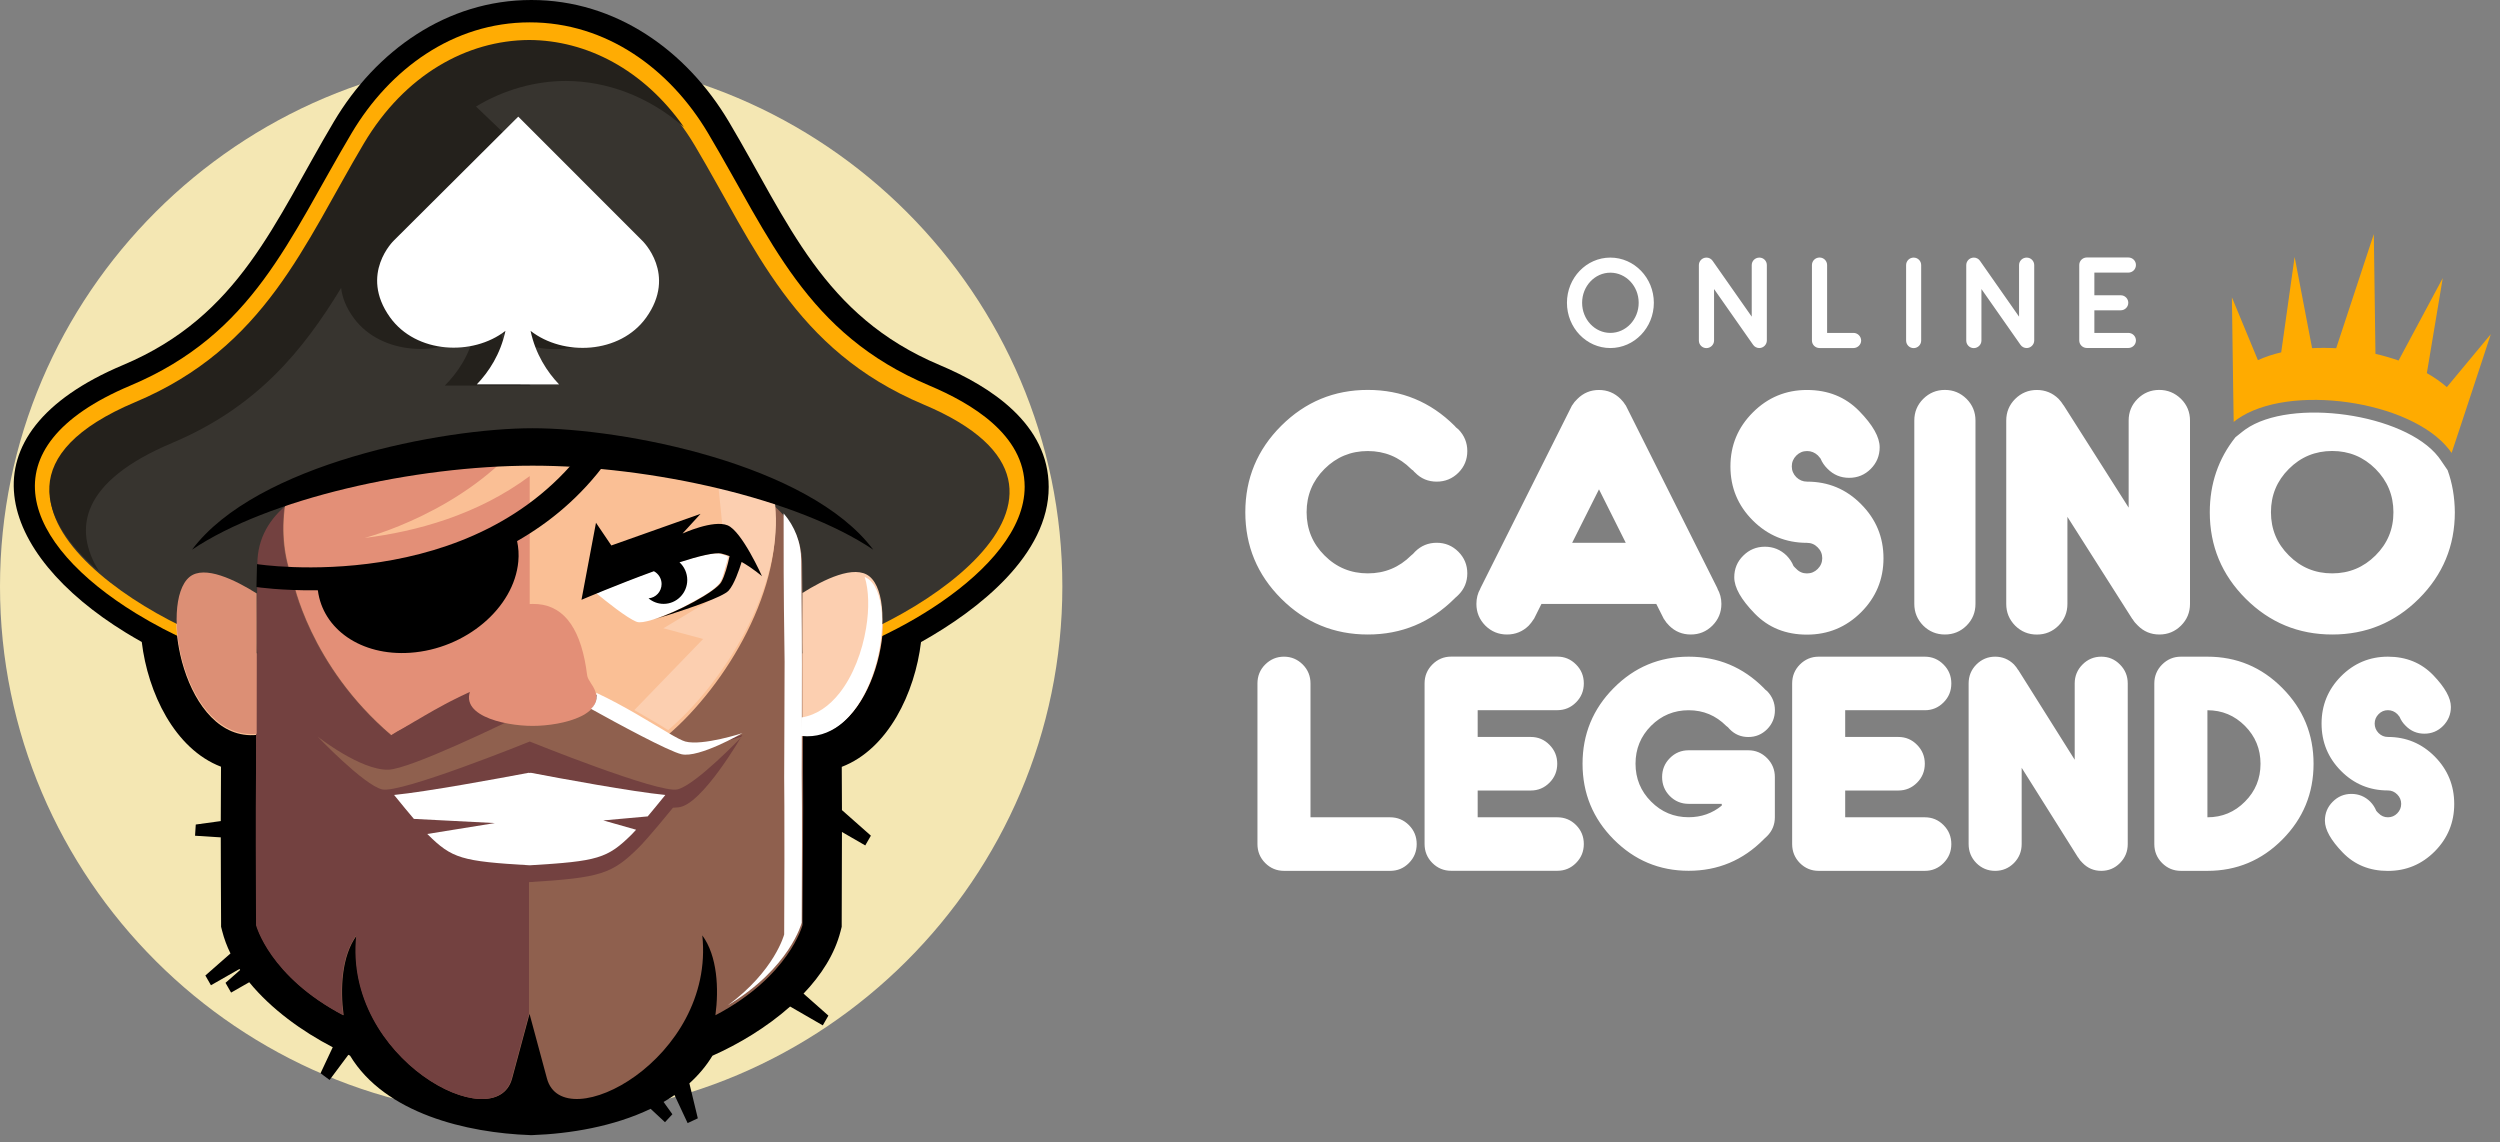
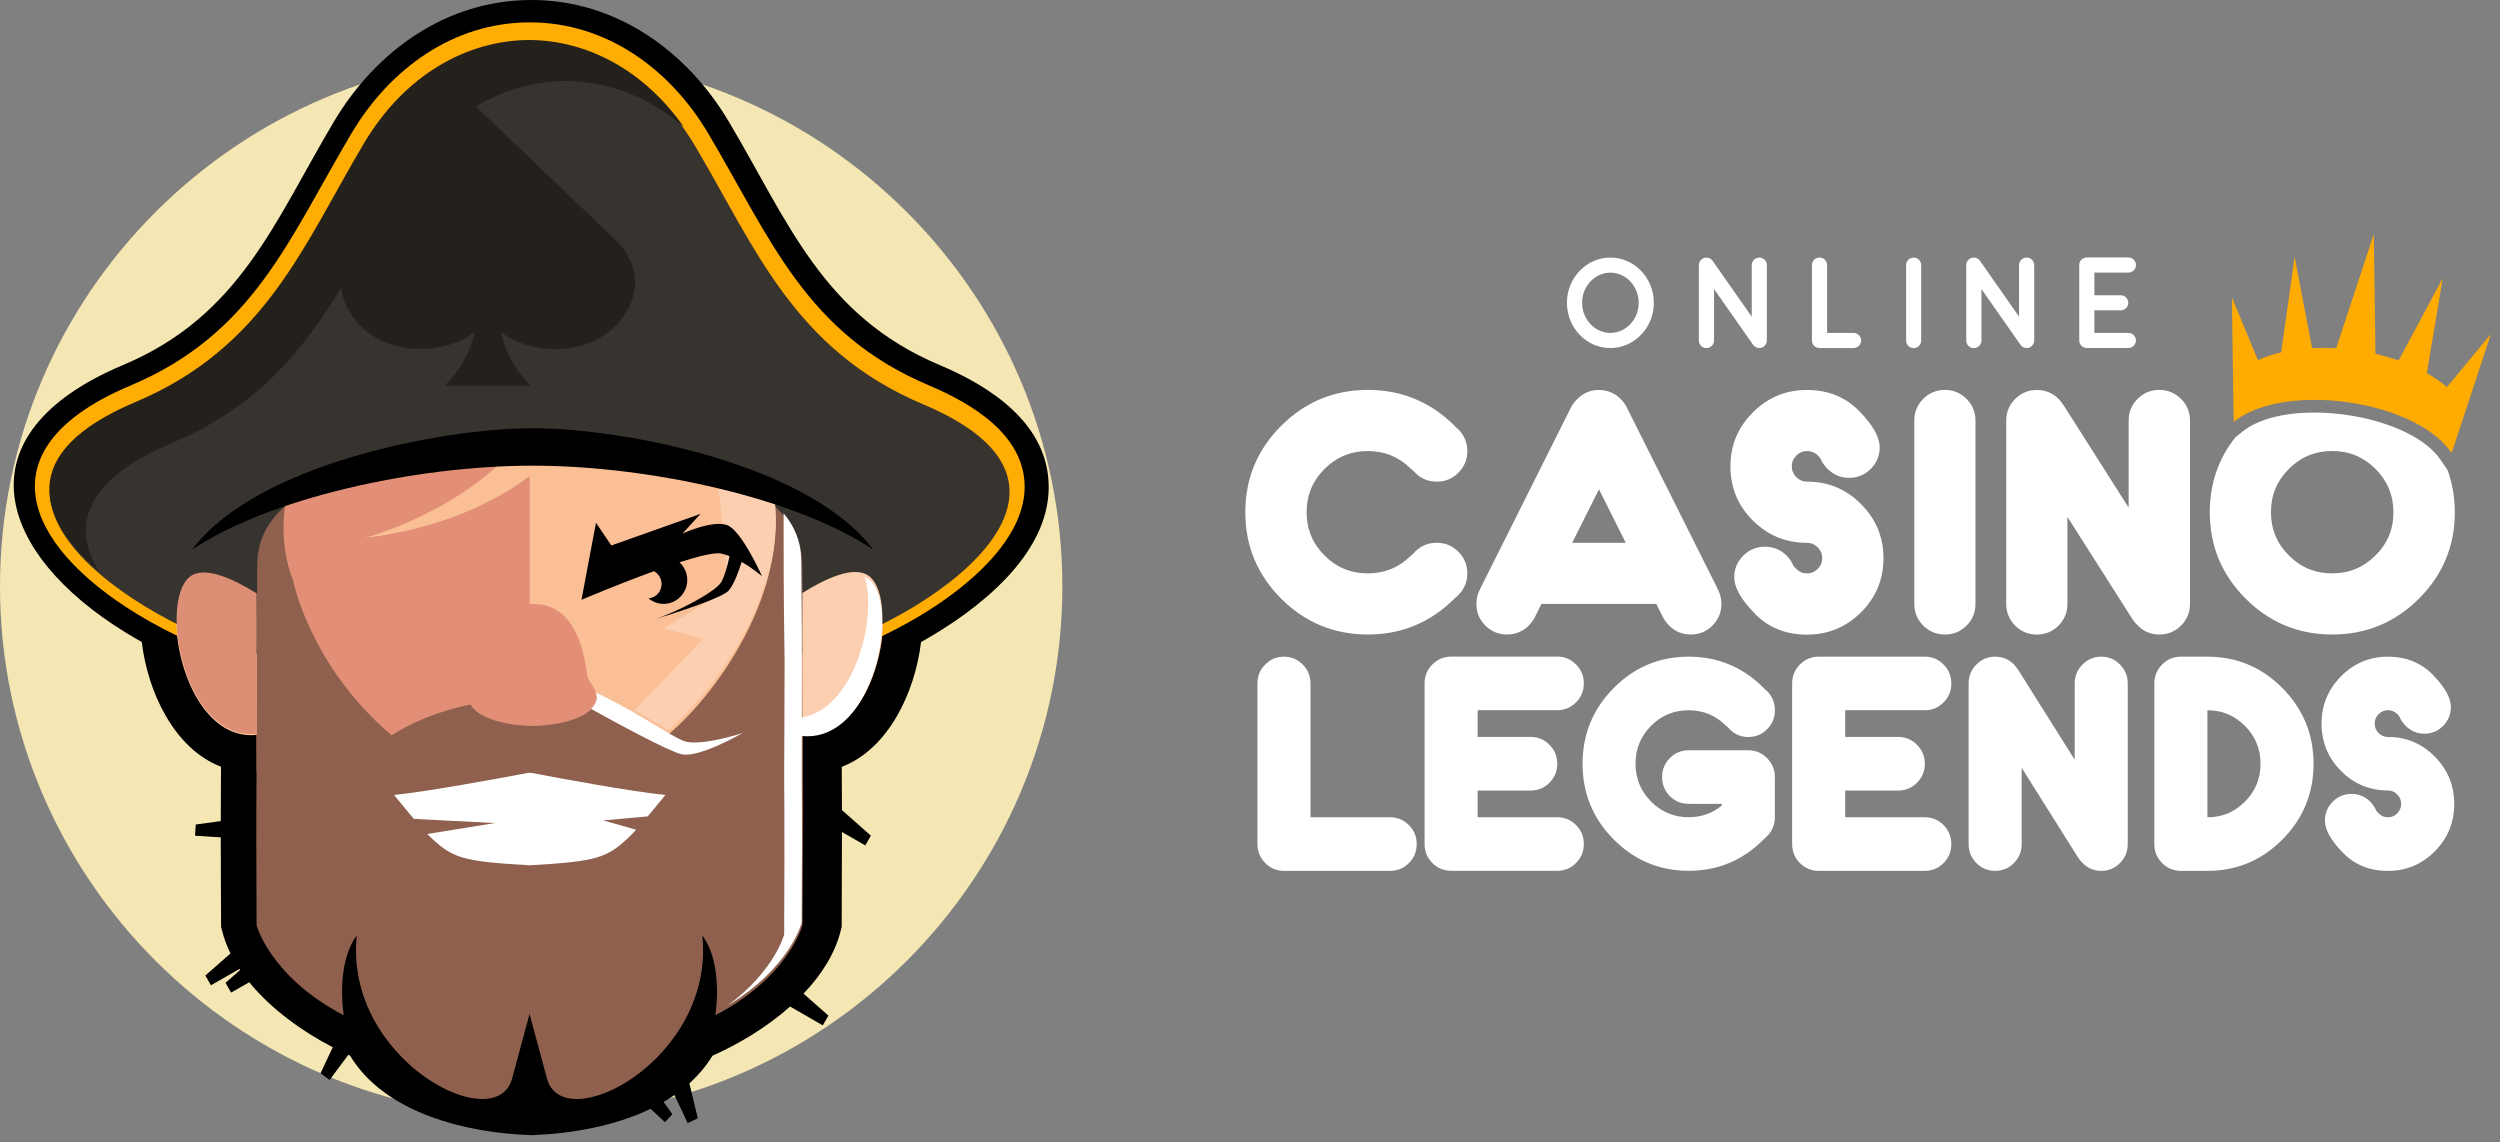
<svg xmlns="http://www.w3.org/2000/svg" width="267" height="122" viewBox="0 0 267 122" fill="none">
  <rect x="0" y="0" width="267" height="122" fill="#808080" stroke="none" />
  <path fill-rule="evenodd" clip-rule="evenodd" d="M56.73 5.992C25.484 5.992 0 31.435 0 62.63C0 93.825 25.484 119.268 56.73 119.268C87.975 119.268 113.459 93.831 113.459 62.63C113.459 31.435 87.975 5.992 56.73 5.992Z" fill="#F4E7B3" />
  <path fill-rule="evenodd" clip-rule="evenodd" d="M100.354 38.986C87.872 33.732 84.236 23.767 77.839 12.993C73.341 5.422 65.79 0 56.749 0C47.708 0 40.157 5.422 35.659 12.993C29.262 23.76 25.62 33.732 13.137 38.986C-4.504 46.414 -0.279 59.148 13.429 67.56C13.993 67.903 14.563 68.24 15.14 68.563C15.788 73.973 18.64 79.984 23.604 81.886C23.585 83.815 23.578 85.749 23.578 87.691L20.908 88.059L20.831 89.257L23.578 89.431C23.578 92.44 23.598 95.462 23.611 98.484V98.976L23.734 99.454C23.941 100.27 24.24 101.066 24.616 101.829L21.932 104.184L22.529 105.226L25.575 103.486L25.646 103.596L24.084 104.967L24.68 106.009L26.618 104.903C28.971 107.782 32.296 110.17 35.536 111.846L34.233 114.622L35.199 115.34L37.202 112.655L37.383 112.739C41.13 118.944 49.892 120.989 56.6 121.228L56.743 121.235L56.885 121.228C60.858 121.086 65.544 120.316 69.485 118.42L71.021 119.85L71.811 119.002L70.872 117.689C71.273 117.456 71.662 117.21 72.038 116.951L73.438 119.947L74.527 119.436L73.626 115.702C74.579 114.842 75.415 113.865 76.089 112.752C78.863 111.522 81.87 109.73 84.385 107.497L87.872 109.51L88.474 108.468L85.817 106.119C87.697 104.152 89.148 101.907 89.771 99.461L89.894 98.982V98.49C89.907 95.281 89.92 92.065 89.92 88.855L92.409 90.292L93.011 89.25L89.92 86.519C89.92 84.98 89.913 83.439 89.9 81.9C94.865 79.997 97.716 73.986 98.365 68.576C104.58 65.095 112.008 59.233 112.001 52.011C111.995 45.308 105.857 41.302 100.354 38.986Z" fill="black" />
  <path fill-rule="evenodd" clip-rule="evenodd" d="M99.259 41.179C86.07 35.628 82.343 25.546 75.609 14.203C71.546 7.37 64.766 2.388 56.581 2.388C48.401 2.388 41.622 7.377 37.558 14.21C30.818 25.553 27.098 35.634 13.909 41.186C-1.854 47.825 2.534 58.152 14.524 65.509C18.128 67.716 23.034 70.039 27.208 70.822L29.826 71.313L29.068 68.874C28.848 67.101 29.068 63.989 29.087 62.144C29.094 61.329 29.1 60.514 29.107 59.699C29.139 50.031 49.853 49.287 56.587 49.08C63.327 49.287 84.035 50.025 84.067 59.699C84.067 60.514 84.08 61.329 84.087 62.144C84.106 64.014 84.326 67.179 84.093 68.939L83.341 71.313L85.96 70.822C93.679 69.372 109.441 61.032 109.434 51.986C109.428 46.427 103.75 43.075 99.259 41.179Z" fill="#FFAC03" />
  <path fill-rule="evenodd" clip-rule="evenodd" d="M92.946 61.743C91.352 60.43 88.027 62.086 85.778 63.503L85.798 58.903C86.264 48.181 72.848 39.517 56.574 39.517C40.339 39.517 26.955 48.09 27.351 58.903L27.37 63.497C25.121 62.086 21.796 60.423 20.202 61.737C16.884 64.474 19.664 79.266 27.422 78.489L27.435 82.488C27.435 82.488 30.831 95.689 56.574 96.607C82.317 95.695 85.713 82.488 85.713 82.488L85.726 78.489C93.484 79.272 96.271 64.474 92.946 61.743Z" fill="#FABF95" />
  <path fill-rule="evenodd" clip-rule="evenodd" d="M56.127 46.583H56.574V39.517C40.339 39.517 26.955 48.084 27.351 58.903L27.435 82.488C27.435 82.488 30.831 95.689 56.574 96.607V50.847C50.981 55.007 44.448 56.767 38.945 57.453C38.939 57.447 49.646 54.723 56.127 46.583Z" fill="#E38F77" />
  <path fill-rule="evenodd" clip-rule="evenodd" d="M85.759 81.99L85.701 60.061C85.674 57.744 84.722 55.525 82.641 53.836C83.899 62.617 77.567 73.183 71.293 78.528C67.151 75.914 61.85 74.607 56.555 74.607C51.253 74.607 45.952 75.914 41.816 78.528C33.054 71.061 31.304 61.989 31.304 61.989C30.364 59.608 30.034 56.89 30.468 53.836C28.387 55.525 27.48 57.731 27.461 60.048L27.402 81.977C27.351 87.587 27.383 93.197 27.402 98.807C27.402 98.807 28.815 104.288 36.703 108.429C36.327 105.634 36.483 102.101 38.103 99.901C36.716 113.133 52.964 121.604 54.695 115.185L56.555 108.287L58.415 115.185C60.145 121.604 76.394 113.127 75.007 99.901C76.627 102.101 76.782 105.634 76.406 108.429C84.294 104.288 85.707 98.807 85.707 98.807C85.726 93.197 85.811 87.607 85.759 81.99Z" fill="#8F604E" />
-   <path fill-rule="evenodd" clip-rule="evenodd" d="M73.172 79.395C71.39 78.923 62.757 72.316 56.626 72.129C54.643 72.187 52.394 72.925 50.197 73.902L50.074 73.954L49.996 73.986L49.95 74.005L49.827 74.064L49.769 74.089L49.704 74.122L49.581 74.18L49.542 74.199L49.458 74.238L49.335 74.296L49.315 74.303L49.212 74.355L49.095 74.413L48.972 74.471L48.874 74.523L48.849 74.536L48.725 74.594L48.648 74.633L48.609 74.652L48.486 74.71L48.427 74.743L48.369 74.775L48.246 74.834L48.207 74.853L48.129 74.892L48.013 74.95L47.993 74.963L47.896 75.015L47.779 75.073L47.663 75.138L47.565 75.189L47.546 75.196L47.429 75.26L47.351 75.306L47.312 75.325L47.196 75.39L47.138 75.422L47.079 75.455L46.962 75.519L46.924 75.539L46.852 75.578L46.736 75.642L46.71 75.655L46.619 75.707L46.502 75.772H46.496L46.386 75.83L46.288 75.888L46.276 75.895L46.165 75.959L46.088 76.005L46.055 76.024L45.945 76.089L45.887 76.121L45.835 76.147L45.725 76.212L45.679 76.238L45.614 76.276L45.504 76.341L45.478 76.354L45.394 76.399L45.284 76.464L45.277 76.471L45.18 76.529L44.966 76.652L44.889 76.697L44.863 76.71L44.759 76.775L44.701 76.814L44.655 76.839L44.551 76.898L44.506 76.924L44.448 76.956L44.344 77.014L44.318 77.027L44.24 77.072L44.143 77.131L44.137 77.137L44.046 77.189L43.949 77.247L43.852 77.305L43.774 77.351L43.754 77.364L43.657 77.422L43.599 77.454L43.56 77.474L43.372 77.584L43.281 77.642L43.255 77.655L43.191 77.694L43.1 77.745L43.087 77.752L43.067 77.765C42.62 78.004 42.186 78.257 41.758 78.528C32.996 71.061 31.246 61.989 31.246 61.989C30.306 59.608 29.975 56.89 30.41 53.836C28.329 55.525 27.422 57.731 27.402 60.048L27.344 81.977C27.292 87.587 27.325 93.197 27.344 98.807C27.344 98.807 28.757 104.288 36.645 108.429C36.269 105.634 36.424 102.101 38.044 99.901C36.657 113.127 52.906 121.604 54.636 115.185L56.496 108.287V100.975V94.213C64.196 93.741 65.369 93.34 68.24 90.493C68.448 90.292 69.452 89.237 71.87 86.267L72.427 86.228C74.968 86.034 79.278 78.502 79.278 78.502C79.278 78.502 75.026 79.887 73.172 79.395Z" fill="#734140" />
  <path fill-rule="evenodd" clip-rule="evenodd" d="M73.127 79.551C71.345 79.078 62.712 72.472 56.581 72.284V75.908C53.645 77.376 43.774 82.139 41.473 82.204C38.498 82.281 33.91 78.658 33.91 78.658C33.91 78.658 38.842 83.828 40.805 84.307C42.769 84.785 56.581 79.195 56.581 79.195C56.581 79.195 70.392 84.779 72.356 84.307C74.32 83.828 79.252 78.658 79.252 78.658C79.252 78.658 74.981 80.042 73.127 79.551Z" fill="#8F604E" />
  <path fill-rule="evenodd" clip-rule="evenodd" d="M71.059 84.902C67.54 84.559 59.873 83.142 56.691 82.534L56.574 82.553L56.457 82.534C53.269 83.135 45.608 84.552 42.089 84.902C42.977 86.002 43.67 86.83 44.202 87.458L52.854 87.904L45.634 89.069C45.653 89.088 45.673 89.108 45.686 89.121C48.278 91.69 49.289 91.987 56.574 92.414C63.859 91.981 64.87 91.683 67.462 89.121C67.527 89.056 67.676 88.901 67.936 88.616L64.429 87.62L69.174 87.192C69.672 86.597 70.295 85.847 71.059 84.902Z" fill="white" />
  <path fill-rule="evenodd" clip-rule="evenodd" d="M98.63 43.198C84.748 37.355 80.626 26.342 74.222 15.569C69.873 8.25 63.23 4.562 56.574 4.529C49.924 4.562 43.275 8.25 38.926 15.569C32.523 26.342 28.4 37.355 14.518 43.198C-8.348 52.827 17.421 67.897 27.493 69.786C27.344 69.308 27.474 64.202 27.487 60.223C27.532 49.21 48.22 48.265 56.574 48.013C64.935 48.265 85.616 49.203 85.662 60.223C85.674 64.196 85.804 69.301 85.655 69.786C95.727 67.897 121.496 52.827 98.63 43.198Z" fill="#37342F" />
  <path fill-rule="evenodd" clip-rule="evenodd" d="M65.972 25.857L50.838 11.376C53.846 9.57 57.138 8.658 60.43 8.645C64.864 8.664 69.297 10.314 73.043 13.575C68.72 7.409 62.621 4.297 56.516 4.271C49.86 4.303 43.216 7.991 38.867 15.31C32.464 26.083 28.349 37.096 14.459 42.94C1.594 48.355 4.122 55.493 10.584 61.032C7.726 56.424 8.704 51.384 18.368 47.314C27.435 43.496 32.341 37.472 36.431 30.755C36.547 31.745 36.949 32.852 37.818 34.016C40.728 37.912 47.034 38.19 50.696 35.472C50.145 37.964 48.836 39.846 47.507 41.179L56.671 41.192C55.343 39.859 54.046 37.97 53.489 35.472C57.144 38.209 63.464 37.944 66.38 34.055C69.867 29.429 65.972 25.857 65.972 25.857Z" fill="#24211C" />
-   <path fill-rule="evenodd" clip-rule="evenodd" d="M68.603 25.715L55.349 12.456L42.069 25.682C42.069 25.682 38.336 29.241 41.648 33.88C44.435 37.776 50.482 38.054 53.982 35.336C53.45 37.828 52.206 39.711 50.929 41.044L59.711 41.056C58.441 39.724 57.196 37.834 56.665 35.336C60.171 38.074 66.218 37.808 69.011 33.919C72.33 29.286 68.603 25.715 68.603 25.715Z" fill="white" />
  <path fill-rule="evenodd" clip-rule="evenodd" d="M63.153 73.035C62.621 72.219 62.744 72.265 62.595 71.313C61.863 66.739 59.964 64.467 56.892 64.5C53.82 64.467 51.914 66.739 51.188 71.313C51.033 72.265 51.162 72.219 50.631 73.035C48.356 76.289 53.748 77.532 56.892 77.525C60.035 77.532 65.427 76.283 63.153 73.035Z" fill="#E38F77" />
  <path fill-rule="evenodd" clip-rule="evenodd" d="M76.685 51.565L77.839 62.901L70.852 67.101L75.097 68.24L67.748 75.836C69.264 76.723 70.178 77.221 71.364 77.972C76.983 73.183 82.641 64.215 82.868 56.088C82.894 55.137 82.842 54.199 82.713 53.286C80.788 52.645 78.766 52.07 76.685 51.565ZM92.869 61.569C91.274 60.255 87.949 61.911 85.7 63.329V78.328C93.419 79.033 96.18 64.293 92.869 61.569Z" fill="#FCCFB0" />
  <path fill-rule="evenodd" clip-rule="evenodd" d="M20.241 61.62C16.929 64.351 19.69 79.085 27.409 78.373V63.374C25.16 61.963 21.835 60.307 20.241 61.62Z" fill="#DC8F75" />
  <path fill-rule="evenodd" clip-rule="evenodd" d="M73.192 79.195C72.835 79.098 72.194 78.755 71.358 78.263C69.504 77.182 66.672 75.383 63.677 73.986C63.781 74.439 63.716 74.84 63.522 75.196C63.418 75.383 63.289 75.552 63.12 75.707C65.894 77.247 71.403 80.237 72.79 80.554C74.663 80.981 79.297 78.295 79.297 78.295C79.297 78.295 75.039 79.686 73.192 79.195ZM93.828 63.549C93.601 62.837 93.27 62.274 92.836 61.911C92.687 61.789 92.525 61.698 92.35 61.62C92.797 63.037 92.843 65.017 92.499 67.082C92.091 69.566 91.125 72.174 89.641 74.044C88.572 75.39 87.237 76.354 85.642 76.619L85.636 78.147C85.655 73.339 85.655 68.525 85.603 63.717C85.59 62.449 85.571 61.122 85.571 59.899C85.564 57.893 84.871 56.224 83.691 54.826C83.698 56.716 83.698 58.819 83.698 61.148C83.698 62.384 83.711 63.73 83.724 65.004L83.795 70.66L83.769 78.147L83.75 83.012C83.756 84.035 83.763 85.051 83.769 86.073C83.775 88.034 83.775 90.001 83.775 91.961C83.769 94.569 83.756 97.183 83.75 99.797C83.75 99.797 82.751 103.68 77.735 107.368C84.385 103.363 85.623 98.549 85.623 98.549C85.636 95.727 85.649 92.913 85.649 90.091C85.655 87.594 85.649 85.096 85.623 82.592L85.636 78.606C87.165 78.761 88.5 78.308 89.635 77.461C92.668 75.189 94.249 70.091 94.21 66.26C94.197 65.244 94.074 64.312 93.828 63.549Z" fill="white" />
-   <path fill-rule="evenodd" clip-rule="evenodd" d="M69.66 66.195H69.653L69.64 66.202L69.66 66.195ZM76.912 59.142C75.233 58.741 67.242 61.892 63.684 63.355C64.63 64.137 66.996 66.046 68.013 66.415C68.311 66.525 68.908 66.428 69.653 66.195L69.757 66.163L69.841 66.137L69.88 66.124L70.003 66.085L70.126 66.04L70.165 66.027L70.256 65.995C70.638 65.859 71.046 65.697 71.461 65.516L71.558 65.477L71.889 65.335L71.928 65.322L72.032 65.276L72.116 65.237L72.174 65.212L72.297 65.153L72.317 65.147L72.459 65.082L72.485 65.069L72.602 65.011L72.667 64.979L72.745 64.94L72.855 64.888L72.887 64.869L73.03 64.797L73.036 64.791L73.445 64.577L73.574 64.506L73.581 64.5L73.717 64.429L73.749 64.409L73.853 64.357L73.931 64.319L73.989 64.286L74.384 64.066L74.443 64.034L74.514 63.995L74.605 63.943L74.637 63.924L74.76 63.853H74.767L75.007 63.71L75.084 63.665L75.13 63.639L75.24 63.575L75.246 63.568L75.356 63.497L75.382 63.477L75.467 63.426L75.525 63.387L75.577 63.355L75.784 63.219L75.797 63.212L75.882 63.154L75.92 63.121L75.972 63.083L76.037 63.037L76.063 63.018L76.147 62.953L76.231 62.889L76.257 62.869L76.309 62.824L76.355 62.785L76.38 62.759L76.445 62.701L76.452 62.694L76.517 62.636L76.53 62.623L76.607 62.546L76.633 62.52L76.679 62.474L76.692 62.462L76.743 62.41L76.75 62.403L76.789 62.358L76.808 62.339L76.834 62.306L76.86 62.267L76.867 62.255L76.899 62.209L76.918 62.177L76.931 62.145V62.138L76.951 62.106L76.964 62.08L76.97 62.073L76.99 62.041L77.003 62.022L77.009 62.009L77.029 61.97L77.035 61.95L77.042 61.931L77.061 61.892L77.067 61.879L77.081 61.853L77.1 61.815L77.106 61.808L77.119 61.776L77.132 61.737V61.73L77.145 61.698L77.158 61.659L77.171 61.62L77.184 61.581V61.575L77.197 61.536L77.21 61.504L77.217 61.491L77.23 61.446L77.236 61.42L77.243 61.407L77.255 61.361L77.262 61.342L77.269 61.323L77.281 61.277L77.288 61.264L77.294 61.239L77.307 61.193V61.18L77.333 61.103V61.096L77.346 61.057L77.359 61.012L77.372 60.967L77.385 60.928V60.922L77.398 60.876L77.405 60.844L77.411 60.831L77.424 60.786L77.43 60.76L77.437 60.74L77.45 60.695L77.456 60.676L77.463 60.65L77.476 60.604L77.482 60.592L77.489 60.559L77.502 60.514V60.501L77.515 60.462L77.528 60.417V60.41L77.541 60.365L77.554 60.32L77.567 60.274L77.573 60.236V60.229L77.586 60.184L77.593 60.151L77.599 60.139L77.612 60.093L77.618 60.067L77.625 60.048L77.638 60.003L77.644 59.983L77.651 59.957L77.664 59.912V59.893L77.67 59.86L77.683 59.815V59.809L77.69 59.77L77.703 59.724V59.718L77.709 59.679L77.716 59.634L77.722 59.589L77.729 59.55V59.543L77.735 59.498L77.742 59.466V59.453C77.495 59.304 77.204 59.213 76.912 59.142Z" fill="white" />
  <path fill-rule="evenodd" clip-rule="evenodd" d="M77.709 56.107C76.173 55.473 72.894 56.981 72.894 56.981L74.819 54.878L65.291 58.256L63.651 55.829L62.102 64.06C62.102 64.06 65.985 62.403 69.835 61.006C70.321 61.264 70.658 61.782 70.658 62.371C70.658 63.18 70.042 63.84 69.264 63.904C69.705 64.273 70.262 64.493 70.878 64.493C72.265 64.493 73.399 63.348 73.399 61.944C73.399 61.2 73.082 60.52 72.57 60.054C74.631 59.388 76.368 58.961 77.055 59.123C77.346 59.194 77.631 59.284 77.917 59.394C77.722 60.32 77.424 61.471 77.029 62.17C76.458 63.18 72.265 65.419 69.783 66.176C69.783 66.176 72.777 65.283 75.13 64.396C76.419 63.911 77.508 63.419 77.813 63.083C78.403 62.429 78.934 60.902 79.206 60.016C80.457 60.727 81.384 61.543 81.384 61.543C81.384 61.543 79.245 56.741 77.709 56.107Z" fill="black" />
-   <path fill-rule="evenodd" clip-rule="evenodd" d="M64.766 49.32L62.673 47.585C50.754 63.872 27.512 60.261 27.448 60.248L27.389 62.694C27.409 62.701 30.021 63.089 33.948 63.044C34.473 67.185 38.55 70.078 43.813 69.715C49.73 69.308 54.902 64.94 55.356 59.964C55.427 59.207 55.375 58.482 55.226 57.79C58.732 55.784 62.038 53.047 64.766 49.32Z" fill="black" />
  <path fill-rule="evenodd" clip-rule="evenodd" d="M56.885 45.735C47.254 45.735 27.363 49.54 20.506 58.709C28.614 53.247 44.247 49.734 56.885 49.734C69.523 49.734 85.156 53.247 93.264 58.709C86.407 49.54 66.516 45.735 56.885 45.735Z" fill="black" />
  <path fill-rule="evenodd" clip-rule="evenodd" d="M187.902 27.511C187.448 27.511 187.085 27.866 187.085 28.313V33.819L182.905 27.854C182.756 27.634 182.503 27.511 182.257 27.511C181.771 27.511 181.44 27.899 181.44 28.313V36.376C181.44 36.816 181.797 37.178 182.244 37.178C182.685 37.178 183.061 36.816 183.061 36.376V30.869L187.234 36.828C187.383 37.048 187.636 37.171 187.895 37.171C188.336 37.171 188.699 36.796 188.699 36.369V28.306C188.699 27.866 188.343 27.511 187.902 27.511ZM171.984 27.511C169.424 27.511 167.35 29.678 167.35 32.338C167.35 35.004 169.424 37.171 171.984 37.171C174.544 37.171 176.631 35.004 176.631 32.338C176.631 29.678 174.544 27.511 171.984 27.511ZM171.984 35.554C170.325 35.554 168.97 34.117 168.97 32.338C168.97 30.558 170.325 29.122 171.984 29.122C173.656 29.122 175.011 30.558 175.011 32.338C175.011 34.117 173.656 35.554 171.984 35.554ZM204.377 27.511C203.936 27.511 203.573 27.866 203.573 28.313V36.376C203.573 36.816 203.93 37.178 204.377 37.178C204.818 37.178 205.181 36.816 205.181 36.376V28.313C205.181 27.866 204.824 27.511 204.377 27.511ZM227.301 35.554H223.678V33.14H226.497C226.938 33.14 227.301 32.784 227.301 32.338C227.301 31.898 226.945 31.535 226.497 31.535H223.678V29.115H227.301C227.755 29.115 228.118 28.759 228.118 28.3C228.118 27.86 227.761 27.498 227.301 27.498H222.881C222.427 27.498 222.064 27.854 222.064 28.3V36.362C222.064 36.803 222.421 37.165 222.881 37.165H227.301C227.755 37.165 228.118 36.803 228.118 36.362C228.118 35.916 227.761 35.554 227.301 35.554ZM197.954 35.554H195.135V28.306C195.135 27.866 194.778 27.504 194.331 27.504C193.878 27.504 193.515 27.86 193.515 28.306V36.369C193.515 36.809 193.871 37.171 194.331 37.171H197.954C198.395 37.171 198.771 36.809 198.771 36.369C198.764 35.916 198.395 35.554 197.954 35.554ZM216.451 27.511C215.998 27.511 215.635 27.866 215.635 28.313V33.819L211.461 27.854C211.312 27.634 211.059 27.511 210.813 27.511C210.327 27.511 209.996 27.899 209.996 28.313V36.376C209.996 36.816 210.353 37.178 210.8 37.178C211.241 37.178 211.617 36.816 211.617 36.376V30.869L215.79 36.828C215.939 37.048 216.192 37.171 216.451 37.171C216.892 37.171 217.255 36.796 217.255 36.369V28.306C217.249 27.866 216.892 27.511 216.451 27.511Z" fill="white" />
  <path fill-rule="evenodd" clip-rule="evenodd" d="M192.996 51.439C192.549 51.439 192.167 51.277 191.842 50.96C191.525 50.637 191.363 50.255 191.363 49.809C191.363 49.362 191.525 48.98 191.842 48.657C192.167 48.333 192.549 48.172 192.996 48.172C193.443 48.172 193.826 48.333 194.156 48.644C194.253 48.754 194.344 48.864 194.435 48.974C194.597 49.375 194.85 49.744 195.18 50.067C195.815 50.708 196.58 51.032 197.488 51.032C198.388 51.032 199.16 50.715 199.795 50.08C200.43 49.44 200.748 48.67 200.748 47.77C200.748 46.683 200.022 45.389 198.557 43.894C197.092 42.4 195.239 41.649 192.983 41.649C190.728 41.649 188.796 42.451 187.202 44.05C185.608 45.642 184.81 47.563 184.81 49.815C184.81 52.073 185.608 53.995 187.202 55.587C188.796 57.179 190.728 57.975 192.983 57.975C193.43 57.975 193.813 58.136 194.13 58.46C194.454 58.777 194.616 59.165 194.616 59.612C194.616 60.058 194.454 60.44 194.13 60.764C193.813 61.081 193.43 61.242 192.983 61.242C192.536 61.242 192.154 61.081 191.842 60.751C191.732 60.654 191.635 60.55 191.544 60.446C191.382 60.039 191.136 59.67 190.806 59.333C190.164 58.706 189.386 58.389 188.485 58.389C187.584 58.389 186.813 58.712 186.178 59.346C185.536 59.98 185.219 60.751 185.219 61.656C185.219 62.75 185.951 64.038 187.409 65.532C188.868 67.034 190.728 67.778 192.983 67.778C195.239 67.778 197.164 66.982 198.764 65.39C200.359 63.798 201.156 61.87 201.156 59.618C201.156 57.366 200.359 55.445 198.764 53.846C197.176 52.235 195.252 51.439 192.996 51.439ZM183.436 62.866L173.624 43.28H173.611C173.468 43.04 173.293 42.814 173.086 42.613C172.444 41.973 171.667 41.649 170.766 41.649C169.865 41.649 169.094 41.973 168.458 42.613C168.238 42.82 168.057 43.04 167.914 43.28H167.901L158.089 62.866H158.102C157.816 63.358 157.68 63.902 157.68 64.497C157.68 65.403 157.998 66.166 158.633 66.814C159.275 67.448 160.046 67.765 160.947 67.765C161.848 67.765 162.625 67.448 163.267 66.82C163.474 66.6 163.643 66.374 163.792 66.134H163.811L164.628 64.497H176.89L177.714 66.134H177.727C177.869 66.374 178.044 66.6 178.271 66.82C178.9 67.448 179.664 67.765 180.578 67.765C181.479 67.765 182.25 67.448 182.886 66.814C183.521 66.173 183.845 65.403 183.845 64.497C183.845 63.902 183.702 63.358 183.417 62.866H183.436ZM167.908 57.968L170.772 52.261L173.63 57.968H167.908ZM146.079 48.172C147.887 48.172 149.43 48.812 150.707 50.087C150.778 50.151 150.843 50.21 150.92 50.249C150.985 50.339 151.057 50.417 151.134 50.475C151.763 51.122 152.534 51.439 153.442 51.439C154.342 51.439 155.114 51.122 155.755 50.488C156.391 49.854 156.708 49.077 156.708 48.178C156.708 47.279 156.391 46.508 155.762 45.861C155.678 45.79 155.587 45.713 155.503 45.648C155.451 45.59 155.399 45.525 155.341 45.467C152.781 42.924 149.695 41.643 146.085 41.643C142.475 41.643 139.397 42.924 136.837 45.473C134.277 48.023 133 51.103 133 54.707C133 58.311 134.277 61.385 136.837 63.941C139.39 66.49 142.475 67.765 146.085 67.765C149.689 67.765 152.774 66.484 155.341 63.928C155.373 63.902 155.405 63.869 155.438 63.831C155.541 63.74 155.658 63.649 155.762 63.533C156.391 62.905 156.708 62.135 156.708 61.236C156.708 60.336 156.391 59.566 155.755 58.926C155.114 58.285 154.342 57.968 153.442 57.968C152.541 57.968 151.769 58.285 151.134 58.913C151.044 59.003 150.972 59.081 150.907 59.159C150.843 59.204 150.778 59.256 150.713 59.321C149.436 60.595 147.894 61.236 146.085 61.236C144.277 61.236 142.728 60.602 141.458 59.321C140.181 58.052 139.546 56.506 139.546 54.7C139.546 52.895 140.181 51.355 141.458 50.08C142.728 48.812 144.271 48.172 146.079 48.172ZM261.405 50.216L260.64 49.097C260.569 48.993 260.497 48.89 260.42 48.793C256.803 44.166 244.664 42.438 239.81 45.861C239.706 45.939 239.602 46.01 239.499 46.094L238.747 46.696C236.919 48.993 236.005 51.666 236.005 54.707C236.005 58.311 237.282 61.385 239.842 63.941C242.396 66.49 245.481 67.765 249.091 67.765C252.694 67.765 255.779 66.49 258.339 63.941C260.893 61.391 262.176 58.311 262.176 54.707C262.163 53.109 261.91 51.607 261.405 50.216ZM253.705 59.321C252.428 60.595 250.886 61.236 249.078 61.236C247.269 61.236 245.727 60.602 244.45 59.321C243.173 58.052 242.538 56.506 242.538 54.7C242.538 52.895 243.173 51.355 244.45 50.08C245.72 48.806 247.269 48.165 249.078 48.165C250.886 48.165 252.428 48.806 253.705 50.08C254.976 51.355 255.617 52.895 255.617 54.7C255.624 56.512 254.982 58.052 253.705 59.321ZM230.606 41.643C229.705 41.643 228.928 41.966 228.293 42.6C227.657 43.234 227.34 44.004 227.34 44.91V54.215L220.392 43.28H220.379C220.236 43.04 220.061 42.814 219.854 42.594C219.212 41.966 218.435 41.649 217.534 41.649C216.633 41.649 215.862 41.973 215.22 42.607C214.585 43.241 214.267 44.011 214.267 44.917V64.504C214.267 65.409 214.585 66.173 215.22 66.82C215.862 67.454 216.633 67.771 217.534 67.771C218.441 67.771 219.206 67.454 219.848 66.82C220.483 66.179 220.8 65.409 220.8 64.504V55.199L227.748 66.134H227.768C227.904 66.374 228.092 66.594 228.312 66.801C228.941 67.441 229.712 67.765 230.619 67.765C231.527 67.765 232.291 67.448 232.933 66.814C233.575 66.173 233.892 65.403 233.892 64.497V44.91C233.892 44.011 233.575 43.241 232.933 42.6C232.278 41.966 231.507 41.643 230.606 41.643ZM207.715 41.643C206.808 41.643 206.043 41.966 205.401 42.6C204.766 43.234 204.448 44.004 204.448 44.91V64.497C204.448 65.403 204.766 66.166 205.401 66.814C206.043 67.448 206.814 67.765 207.715 67.765C208.616 67.765 209.387 67.448 210.029 66.814C210.664 66.173 210.981 65.403 210.981 64.497V44.91C210.981 44.011 210.664 43.241 210.029 42.6C209.387 41.966 208.616 41.643 207.715 41.643Z" fill="white" />
  <path fill-rule="evenodd" clip-rule="evenodd" d="M166.32 87.287H157.816V84.427H163.481C164.265 84.427 164.933 84.148 165.484 83.592C166.041 83.036 166.313 82.356 166.313 81.567C166.313 80.777 166.035 80.104 165.484 79.548C164.933 78.985 164.265 78.707 163.481 78.707H157.816V75.847H166.32C167.104 75.847 167.771 75.568 168.322 75.012C168.88 74.455 169.152 73.782 169.152 72.987C169.152 72.197 168.88 71.524 168.322 70.968C167.771 70.411 167.104 70.126 166.32 70.126H154.984C154.2 70.126 153.532 70.411 152.975 70.968C152.424 71.524 152.145 72.197 152.145 72.987V90.14C152.145 90.93 152.418 91.603 152.975 92.166C153.532 92.722 154.2 93 154.984 93H166.32C167.104 93 167.771 92.722 168.322 92.166C168.88 91.603 169.152 90.93 169.152 90.14C169.152 89.351 168.88 88.678 168.322 88.115C167.771 87.565 167.104 87.287 166.32 87.287ZM148.464 87.287H139.961V72.993C139.961 72.204 139.689 71.531 139.138 70.974C138.58 70.418 137.913 70.133 137.129 70.133C136.344 70.133 135.677 70.418 135.119 70.974C134.568 71.524 134.296 72.204 134.296 72.993V90.147C134.296 90.936 134.568 91.609 135.126 92.172C135.683 92.729 136.351 93.007 137.135 93.007H148.471C149.255 93.007 149.922 92.729 150.473 92.172C151.031 91.609 151.303 90.936 151.303 90.147C151.303 89.357 151.031 88.684 150.473 88.121C149.916 87.565 149.248 87.287 148.464 87.287ZM205.57 75.853C206.354 75.853 207.021 75.575 207.572 75.018C208.13 74.462 208.402 73.789 208.402 72.993C208.402 72.204 208.13 71.531 207.572 70.974C207.021 70.418 206.354 70.133 205.57 70.133H194.234C193.45 70.133 192.782 70.418 192.225 70.974C191.674 71.531 191.402 72.204 191.402 72.993V90.147C191.402 90.936 191.674 91.609 192.225 92.172C192.782 92.729 193.45 93.007 194.234 93.007H205.57C206.354 93.007 207.021 92.729 207.572 92.172C208.13 91.609 208.402 90.936 208.402 90.147C208.402 89.357 208.13 88.684 207.572 88.121C207.021 87.565 206.354 87.287 205.57 87.287H197.066V84.427H202.737C203.522 84.427 204.189 84.148 204.74 83.592C205.297 83.036 205.57 82.356 205.57 81.567C205.57 80.777 205.291 80.104 204.74 79.548C204.189 78.985 203.522 78.707 202.737 78.707H197.066V75.847H205.57V75.853ZM180.351 75.853C181.92 75.853 183.255 76.416 184.363 77.529C184.422 77.587 184.48 77.632 184.545 77.671C184.603 77.749 184.661 77.814 184.726 77.872C185.271 78.435 185.938 78.713 186.722 78.713C187.507 78.713 188.174 78.435 188.732 77.878C189.282 77.322 189.561 76.642 189.561 75.853C189.561 75.064 189.282 74.391 188.738 73.821C188.667 73.757 188.589 73.692 188.511 73.634C188.466 73.582 188.42 73.524 188.369 73.478C186.152 71.252 183.475 70.133 180.351 70.133C177.221 70.133 174.551 71.252 172.341 73.485C170.124 75.717 169.016 78.415 169.016 81.567C169.016 84.724 170.124 87.416 172.341 89.649C174.557 91.881 177.227 93 180.351 93C183.475 93 186.152 91.881 188.369 89.636C188.395 89.61 188.427 89.584 188.453 89.552C188.544 89.474 188.641 89.39 188.732 89.293C189.276 88.743 189.555 88.07 189.555 87.28V82.99C189.555 82.201 189.276 81.528 188.725 80.971C188.168 80.409 187.5 80.13 186.716 80.13H180.345C179.561 80.13 178.887 80.409 178.336 80.971C177.785 81.528 177.513 82.201 177.513 82.99C177.513 83.78 177.785 84.459 178.336 85.016C178.887 85.572 179.561 85.85 180.345 85.85H183.884V86.038C182.873 86.866 181.693 87.28 180.345 87.28C178.776 87.28 177.441 86.724 176.333 85.604C175.225 84.492 174.674 83.139 174.674 81.56C174.674 79.981 175.225 78.635 176.333 77.516C177.441 76.41 178.783 75.853 180.351 75.853ZM224.417 70.133C223.633 70.133 222.959 70.418 222.408 70.974C221.857 71.531 221.578 72.204 221.578 72.993V81.14L215.557 71.563H215.544C215.421 71.356 215.272 71.155 215.09 70.961C214.533 70.411 213.859 70.133 213.081 70.133C212.297 70.133 211.63 70.418 211.072 70.974C210.521 71.531 210.249 72.204 210.249 72.993V90.147C210.249 90.936 210.521 91.609 211.072 92.172C211.63 92.729 212.297 93.007 213.081 93.007C213.866 93.007 214.533 92.729 215.09 92.172C215.641 91.609 215.914 90.936 215.914 90.147V82L221.935 91.577H221.948C222.071 91.79 222.226 91.984 222.414 92.159C222.959 92.722 223.626 93.007 224.41 93.007C225.195 93.007 225.862 92.729 226.413 92.172C226.97 91.609 227.243 90.936 227.243 90.147V72.993C227.243 72.204 226.97 71.531 226.413 70.974C225.869 70.418 225.201 70.133 224.417 70.133ZM260.037 80.803C258.65 79.406 256.978 78.707 255.027 78.707C254.639 78.707 254.308 78.564 254.029 78.286C253.757 78.001 253.615 77.665 253.615 77.277C253.615 76.888 253.757 76.552 254.029 76.274C254.308 75.989 254.645 75.847 255.027 75.847C255.416 75.847 255.747 75.989 256.032 76.261C256.116 76.358 256.194 76.455 256.272 76.552C256.414 76.901 256.628 77.225 256.92 77.51C257.471 78.073 258.132 78.357 258.923 78.357C259.707 78.357 260.374 78.079 260.925 77.522C261.476 76.96 261.755 76.287 261.755 75.497C261.755 74.546 261.126 73.414 259.862 72.1C258.592 70.793 256.985 70.133 255.027 70.133C253.077 70.133 251.398 70.838 250.017 72.23C248.637 73.627 247.943 75.31 247.943 77.277C247.943 79.257 248.637 80.939 250.017 82.33C251.398 83.728 253.077 84.42 255.027 84.42C255.416 84.42 255.747 84.563 256.025 84.847C256.304 85.126 256.447 85.462 256.447 85.857C256.447 86.245 256.304 86.582 256.025 86.866C255.753 87.144 255.416 87.287 255.027 87.287C254.639 87.287 254.308 87.144 254.036 86.86C253.939 86.776 253.854 86.685 253.783 86.594C253.64 86.239 253.433 85.915 253.141 85.617C252.584 85.067 251.91 84.789 251.132 84.789C250.348 84.789 249.68 85.074 249.13 85.63C248.572 86.187 248.3 86.86 248.3 87.649C248.3 88.607 248.935 89.739 250.199 91.046C251.463 92.36 253.077 93.013 255.027 93.013C256.985 93.013 258.65 92.314 260.037 90.923C261.418 89.526 262.111 87.837 262.111 85.87C262.111 83.883 261.418 82.201 260.037 80.803ZM235.752 70.133H232.92C232.136 70.133 231.468 70.418 230.911 70.974C230.36 71.531 230.081 72.204 230.081 72.993V90.147C230.081 90.936 230.354 91.609 230.911 92.172C231.468 92.729 232.136 93.007 232.92 93.007H235.752C238.876 93.007 241.553 91.887 243.763 89.655C245.98 87.423 247.088 84.724 247.088 81.573C247.088 78.422 245.98 75.724 243.763 73.491C241.553 71.252 238.876 70.133 235.752 70.133ZM239.764 85.611C238.662 86.73 237.321 87.287 235.752 87.287V75.853C237.321 75.853 238.656 76.416 239.764 77.529C240.873 78.648 241.423 79.994 241.423 81.573C241.423 83.152 240.873 84.504 239.764 85.611Z" fill="white" />
  <path fill-rule="evenodd" clip-rule="evenodd" d="M261.321 41.345C260.692 40.795 259.979 40.297 259.188 39.85L260.886 29.698L256.168 38.504C255.371 38.226 254.548 37.987 253.699 37.792L253.524 25L249.505 37.191C248.637 37.145 247.775 37.139 246.932 37.184L245.066 27.439L243.633 37.631C242.746 37.838 241.91 38.116 241.145 38.465L238.364 31.749C238.364 31.865 238.364 31.988 238.371 32.105C238.384 33.024 238.397 33.943 238.41 34.861C238.442 37.32 238.474 39.766 238.513 42.218C238.526 43.163 238.539 44.108 238.559 45.059C238.682 44.962 238.805 44.865 238.935 44.774C244.431 40.898 257.458 42.756 261.554 47.997C261.651 48.12 261.742 48.249 261.833 48.372C262.131 47.466 262.429 46.567 262.733 45.667C263.505 43.331 264.276 40.995 265.047 38.653C265.332 37.78 265.624 36.906 265.909 36.026C265.948 35.91 265.987 35.8 266.019 35.69L261.321 41.345Z" fill="#FFAB00" />
</svg>